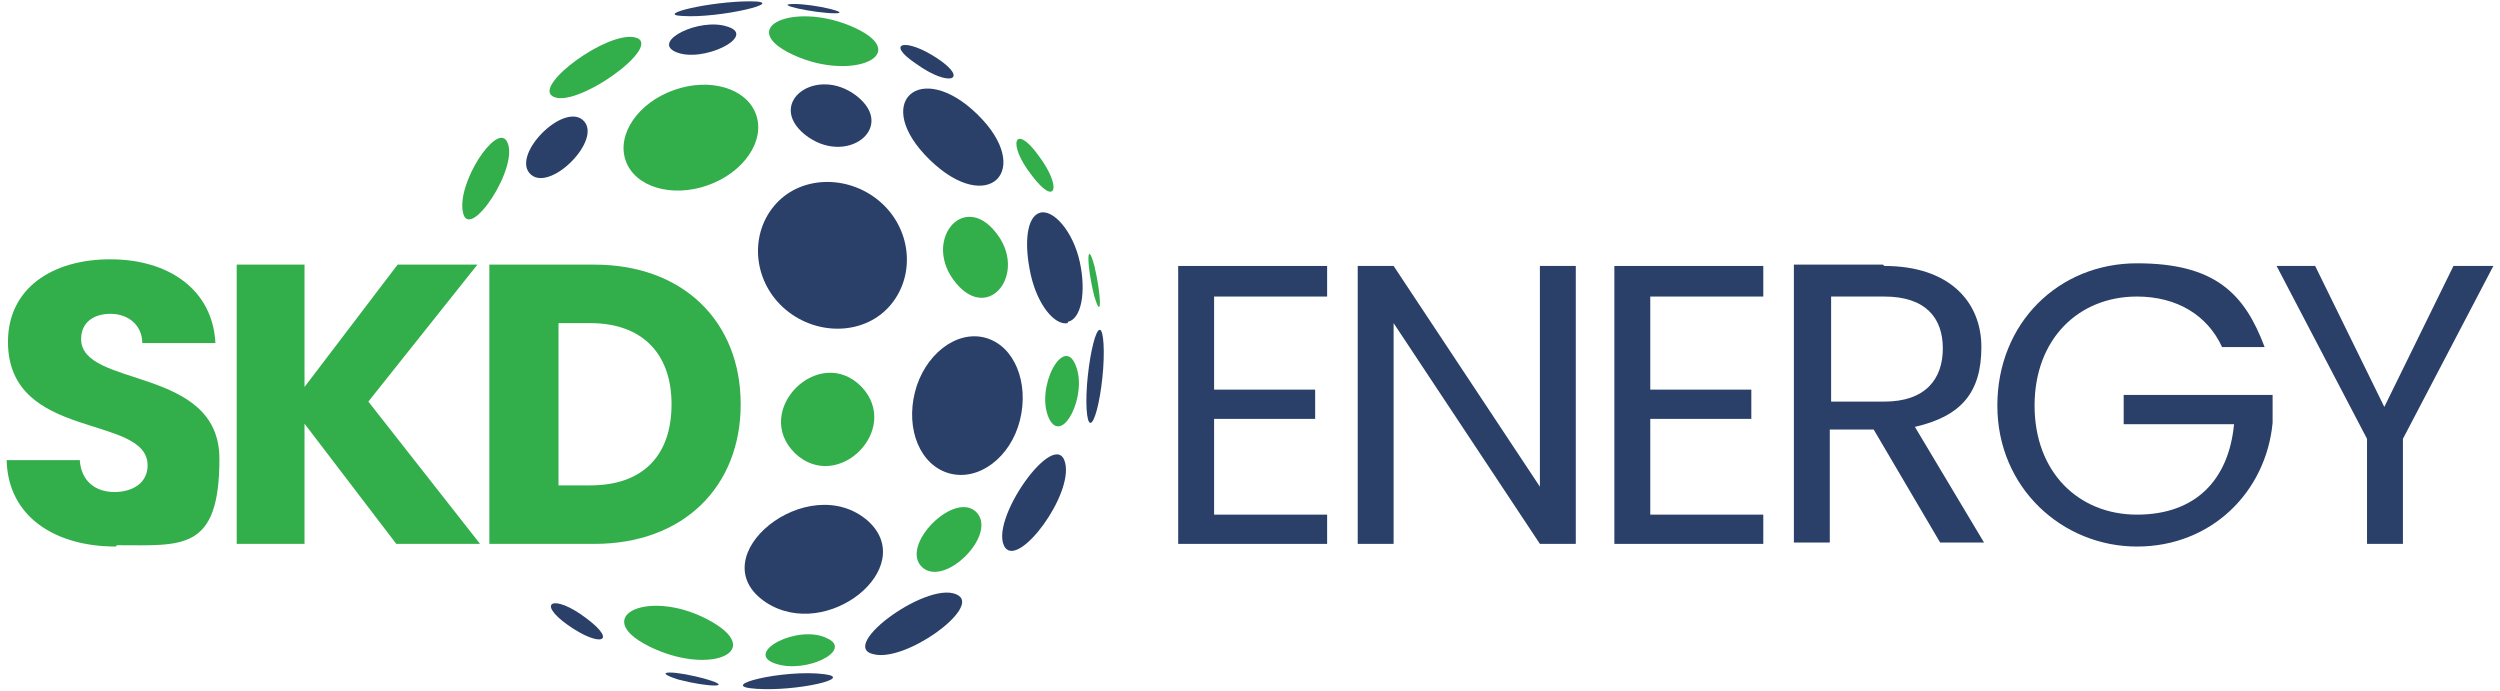
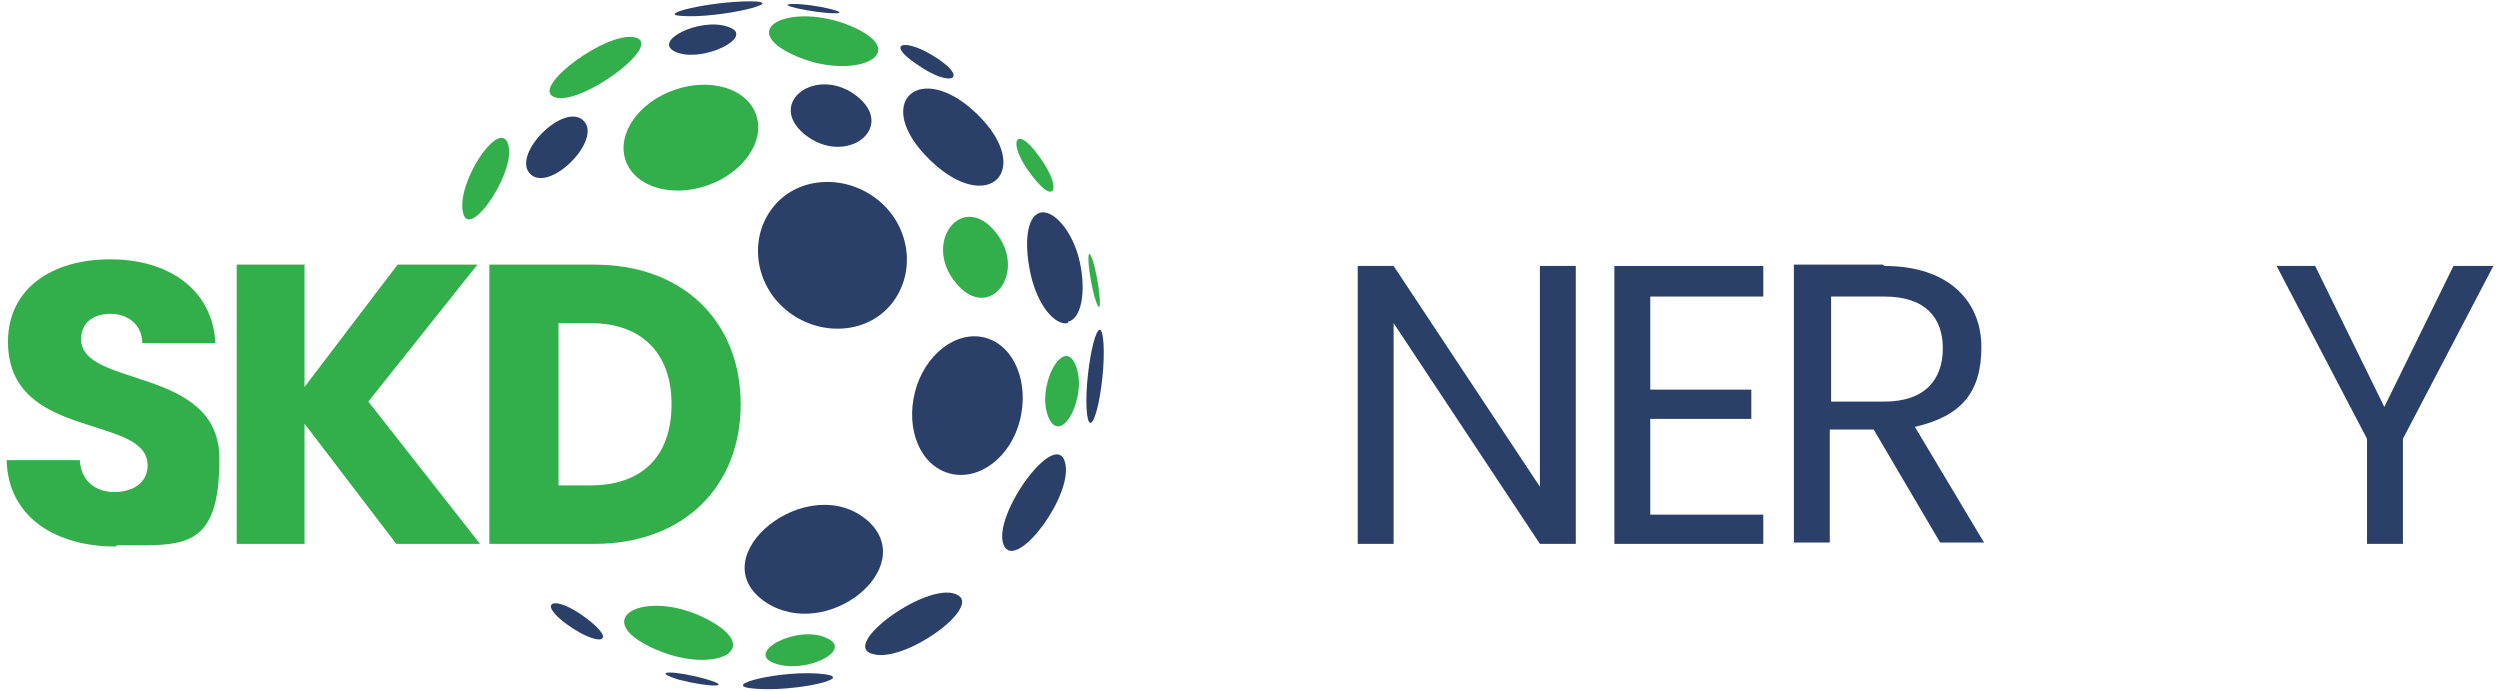
<svg xmlns="http://www.w3.org/2000/svg" id="Layer_1" data-name="Layer 1" width="188" height="52" version="1.1" viewBox="0 0 188 52">
  <defs>
    <style>
      .cls-1 {
        fill: #32ae4a;
      }

      .cls-1, .cls-2 {
        stroke-width: 0px;
      }

      .cls-2 {
        fill: #2a4069;
      }
    </style>
  </defs>
  <g>
    <path class="cls-1" d="M8.7,41.1c-4.5,0-8.1-2.2-8.2-6.5h5.5c.1,1.6,1.2,2.4,2.6,2.4s2.5-.7,2.5-2c0-3.9-10.5-1.8-10.5-9.3,0-4,3.3-6.2,7.7-6.2s7.7,2.3,7.9,6.3h-5.5c0-1.3-1-2.2-2.4-2.2-1.2,0-2.2.6-2.2,1.9,0,3.7,10.4,2,10.4,9s-2.8,6.5-7.7,6.5Z" />
    <path class="cls-1" d="M22.9,31.6v9.3h-5.1v-21h5.1v9.2l7-9.2h6l-8.2,10.3,8.4,10.7h-6.3l-7.1-9.3Z" />
    <path class="cls-1" d="M55.7,30.4c0,6.2-4.3,10.5-11,10.5h-7.9v-21h7.9c6.7,0,11,4.3,11,10.5ZM44.4,36.5c3.9,0,6.1-2.2,6.1-6.1s-2.3-6.1-6.1-6.1h-2.4v12.2h2.4Z" />
  </g>
  <g>
-     <path class="cls-2" d="M99.8,22.3h-8.5v7h7.6v2.2h-7.6v7.2h8.5v2.2h-11.2v-20.9h11.2v2.2Z" />
    <path class="cls-2" d="M118.5,20v20.9h-2.7l-11-16.6v16.6h-2.7v-20.9h2.7l11,16.6v-16.6h2.7Z" />
    <path class="cls-2" d="M132.6,22.3h-8.5v7h7.6v2.2h-7.6v7.2h8.5v2.2h-11.2v-20.9h11.2v2.2Z" />
    <path class="cls-2" d="M141.7,20c4.9,0,7.3,2.7,7.3,6.1s-1.5,5.2-5,6l5.2,8.7h-3.3l-5-8.5h-3.3v8.5h-2.7v-20.9h6.7ZM141.7,22.3h-4v7.9h4c3.1,0,4.4-1.7,4.4-4s-1.3-3.9-4.4-3.9Z" />
-     <path class="cls-2" d="M170.4,26.1h-3.3c-1.1-2.4-3.4-3.8-6.4-3.8-4.4,0-7.7,3.2-7.7,8.2s3.3,8.2,7.7,8.2,6.9-2.6,7.3-6.8h-8.3v-2.2h11.2v2.1c-.5,5.2-4.6,9.3-10.2,9.3s-10.5-4.4-10.5-10.6,4.6-10.7,10.5-10.7,8.1,2.3,9.6,6.3Z" />
    <path class="cls-2" d="M171.1,20h3l5.2,10.6,5.2-10.6h3l-6.8,13v7.9h-2.7v-7.9l-6.8-13Z" />
  </g>
  <path class="cls-2" d="M56.4.1c3.1,0-2.3,1.3-5.1,1.1-2.1-.1,2.1-1.1,5.1-1.1" />
  <path class="cls-1" d="M59.2,3.9c4.5,2.4,9.6.3,5.1-1.8-4.3-2-8.8-.2-5.1,1.8Z" />
  <path class="cls-2" d="M69.9,12c4.4,4.3,7.9.8,3.6-3.4-4.3-4.2-8-.9-3.6,3.4Z" />
  <path class="cls-1" d="M41.5,7.2c1.6,1.2,8.7-3.9,6.2-4.4-2.1-.4-7.4,3.5-6.2,4.4Z" />
  <path class="cls-2" d="M75.6,41.2c1.1,1.4,5.1-4,4.5-6.4-.7-2.8-5.9,4.5-4.5,6.4Z" />
  <path class="cls-2" d="M50.8,3.9c2,.9,6.2-1.2,3.9-1.9-2.1-.7-5.7,1.1-3.9,1.9Z" />
  <path class="cls-2" d="M60.5,10.1c3.1,2.5,7-.5,3.9-2.9-3-2.3-6.8.5-3.9,2.9Z" />
  <path class="cls-1" d="M71.9,21.3c2.5,3,5.4-.8,3-3.8-2.5-3.2-5.6.7-3,3.8Z" />
  <path class="cls-1" d="M78.9,31.5c1,2,2.9-1.8,2-4-.9-2.4-3.1,1.7-2,4Z" />
  <path class="cls-2" d="M39.8,13c1.4,1.7,5.7-2.6,4-4-1.5-1.2-5.2,2.5-4,4Z" />
-   <path class="cls-1" d="M59.8,34.1c3.2,3,8-1.8,5-5-3.2-3.3-8.3,1.8-5,5Z" />
-   <path class="cls-1" d="M69.4,42.7c1.7,1.4,5.5-2.4,4.1-4.1-1.6-1.9-6,2.5-4.1,4.1Z" />
  <path class="cls-1" d="M34.8,15.9c.4,2.5,4.4-3.5,3.3-5.3-.8-1.3-3.7,3.1-3.3,5.3Z" />
  <path class="cls-2" d="M57.6,45.3c4.6,3,11.5-2.6,7.7-6.1-4.5-4-12.8,2.7-7.7,6.1Z" />
  <path class="cls-2" d="M65.7,49.2c2.4.6,7.9-3.4,6.4-4.4-2-1.4-9.2,3.8-6.4,4.4Z" />
  <path class="cls-1" d="M58.3,49.9c2.3.8,5.9-1,3.9-1.9-2.2-1.1-6.3,1.1-3.9,1.9Z" />
  <path class="cls-1" d="M48.8,48.6c4.4,2.2,8.7.5,4.8-1.8-4.6-2.7-9.4-.5-4.8,1.8Z" />
  <path class="cls-2" d="M56.9,51.8c3,.2,7.4-.8,5.1-1.1-3-.4-8.4.9-5.1,1.1Z" />
  <path class="cls-2" d="M42.7,47c2.4,1.7,3.8,1.3,1.4-.5-2.5-1.9-3.8-1.2-1.4.5Z" />
  <path class="cls-2" d="M51,51.1c2.3.6,4.2.6,2.2,0-2.4-.7-4.4-.7-2.2,0Z" />
  <path class="cls-2" d="M59.7.3c-1.7,0,1.6.7,3.1.7,1.3,0-1.5-.7-3.1-.7" />
  <path class="cls-2" d="M68.9,4.8c2.5,1.8,4,1.2,1.6-.4-2.4-1.6-4-1.2-1.6.4Z" />
  <path class="cls-1" d="M77.6,13.2c1.8,2.4,2.3.9.5-1.5-1.8-2.5-2.4-.9-.5,1.5Z" />
  <path class="cls-1" d="M82.3,22.3c.6,2,.5-.2,0-2.3-.6-2.2-.6,0,0,2.3Z" />
  <path class="cls-2" d="M67,22.9c-1.9,2.3-5.5,2.4-7.9.4s-2.8-5.5-.9-7.8,5.5-2.4,7.9-.4c2.4,2,2.8,5.5.9,7.8Z" />
  <path class="cls-2" d="M71.4,35.6c-2.2-.6-3.3-3.3-2.6-6.1s3.1-4.7,5.3-4.1,3.3,3.4,2.6,6.2-3.1,4.6-5.3,4Z" />
  <path class="cls-2" d="M82,31.8c-.3,0-.4-1.6-.2-3.5s.6-3.5.9-3.5.4,1.7.2,3.6-.6,3.4-.9,3.4Z" />
  <path class="cls-2" d="M80.3,24.3c-1,.2-2.3-1.4-2.8-3.7s-.3-4.3.7-4.6,2.5,1.4,3,3.7.1,4.3-.9,4.5Z" />
  <ellipse class="cls-1" cx="52" cy="10.3" rx="5.2" ry="3.8" transform="translate(-.5 18) rotate(-19.5)" />
</svg>